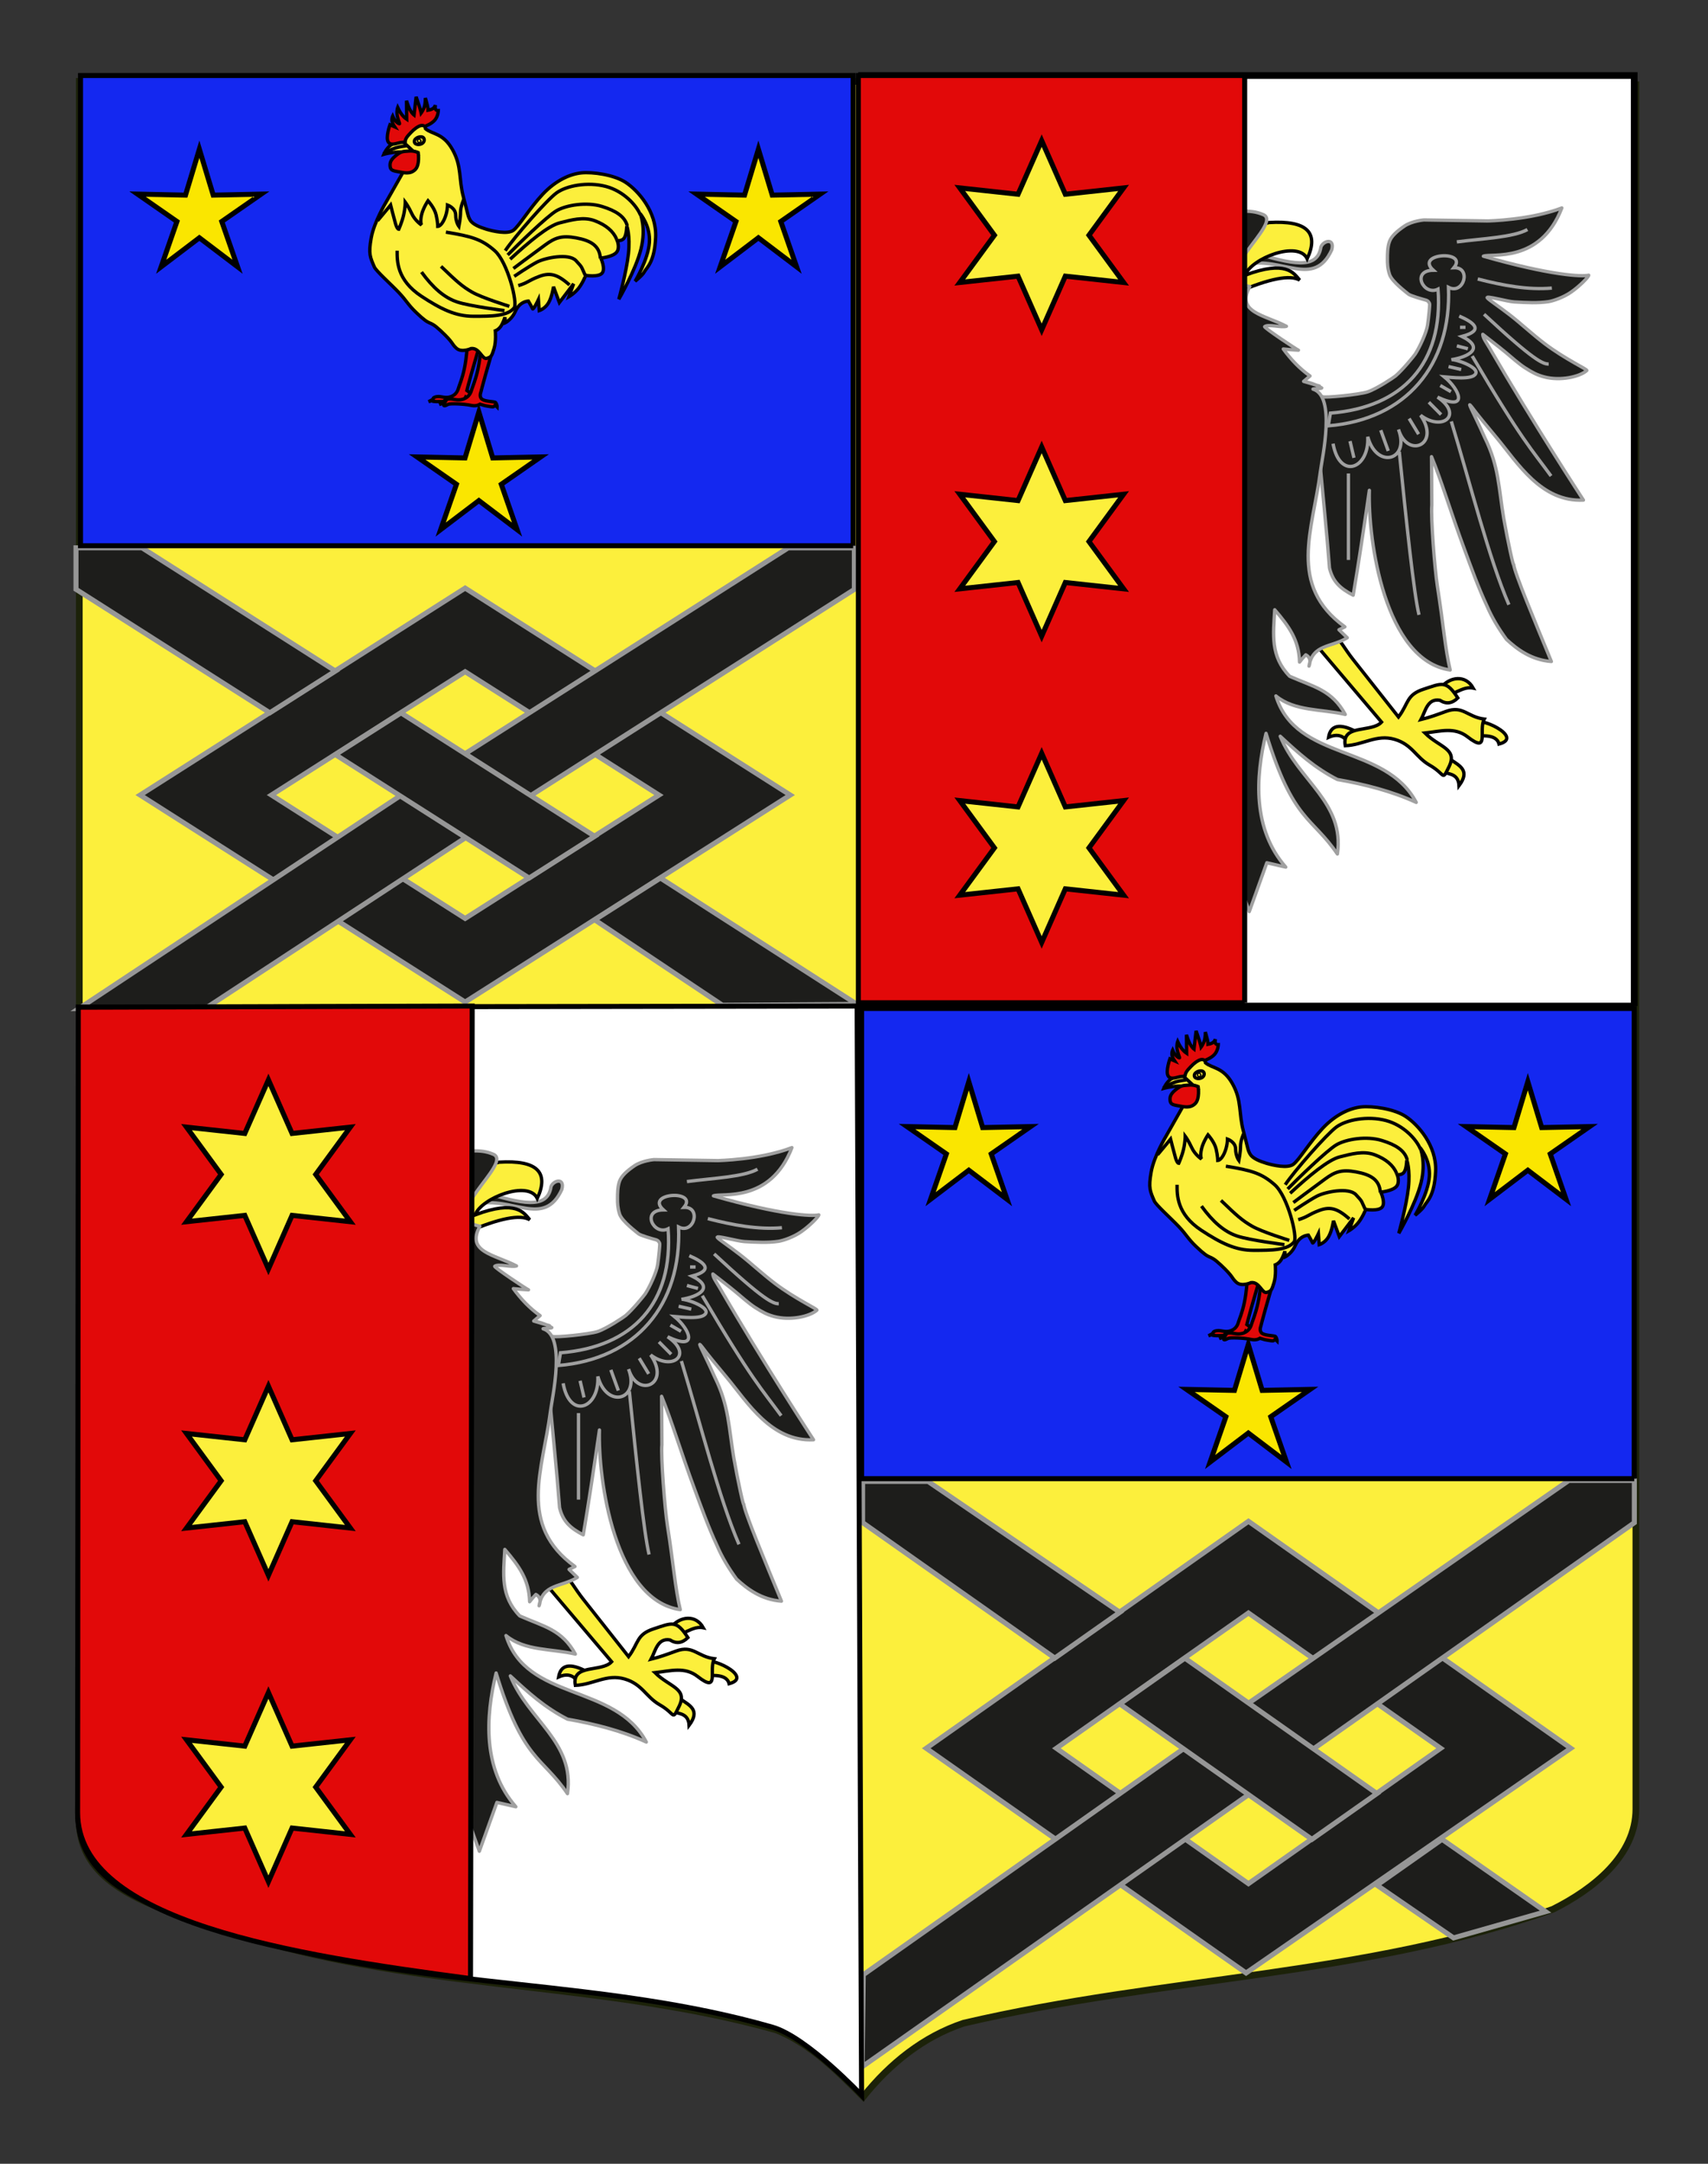
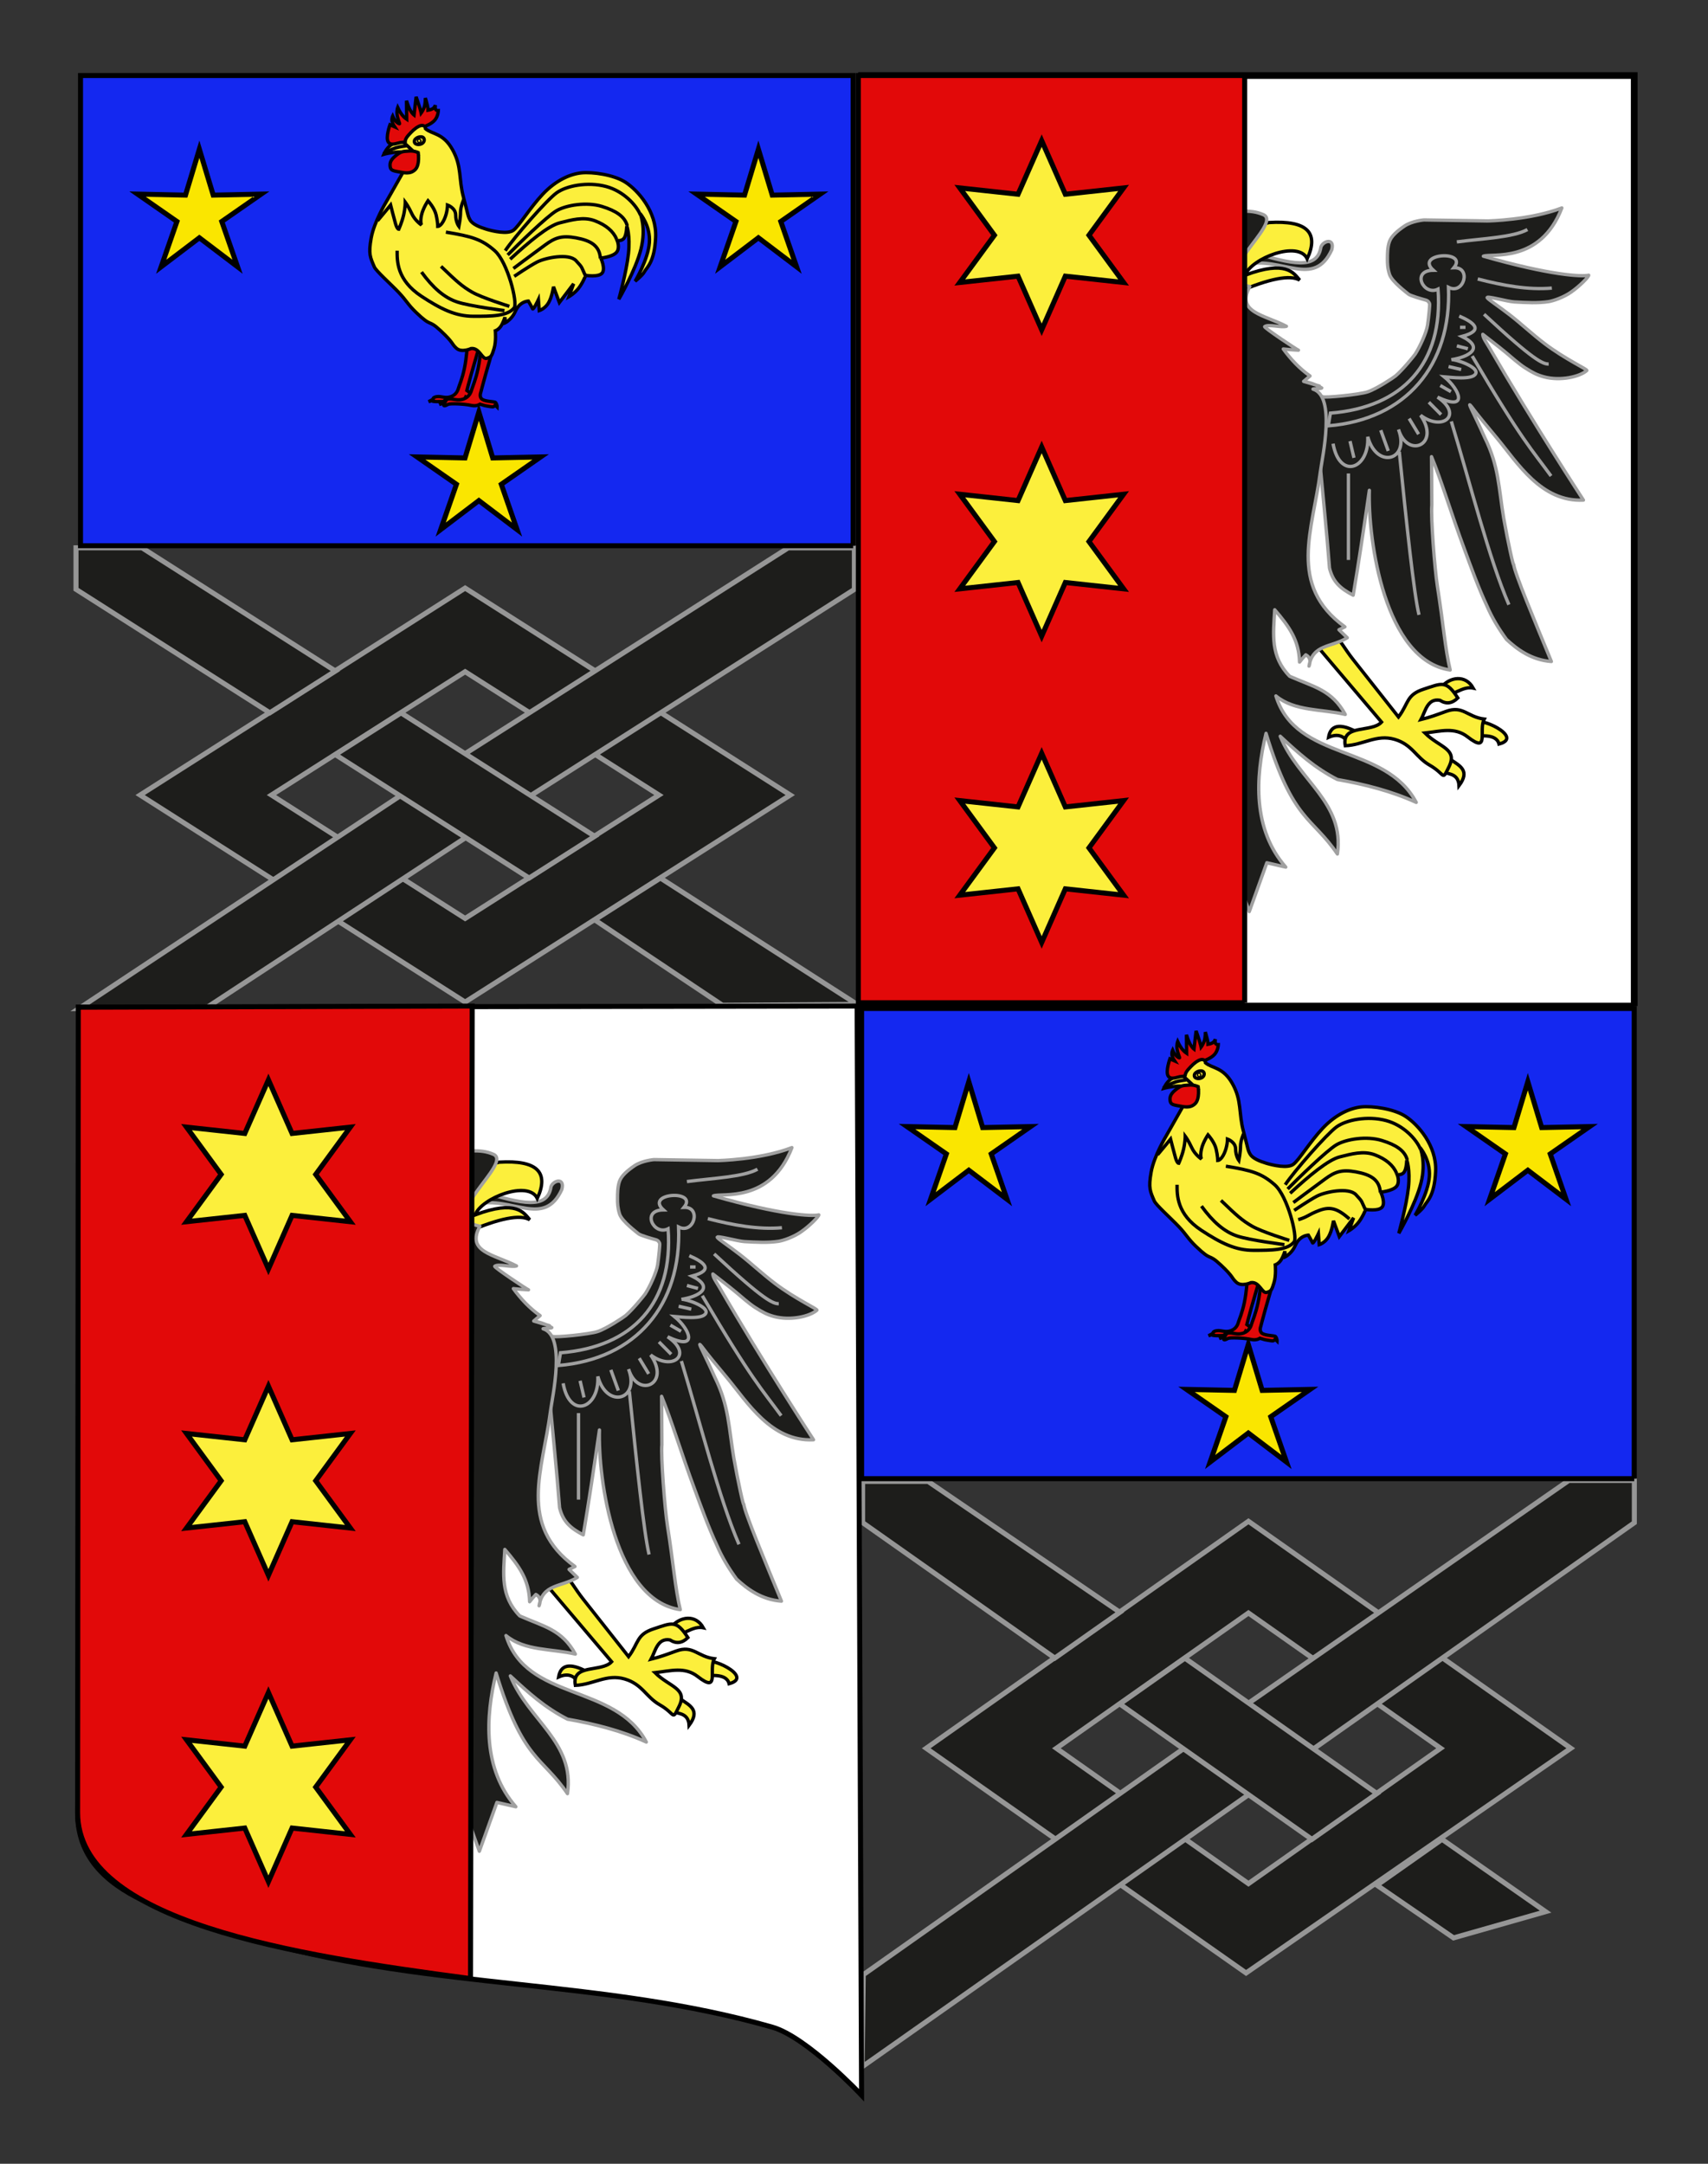
<svg xmlns="http://www.w3.org/2000/svg" version="1.1" id="Autre_blason_Dardel3_xA0_Image_1_" x="0px" y="0px" width="255.119px" height="323.149px" viewBox="0 0 255.119 323.149" enable-background="new 0 0 255.119 323.149" xml:space="preserve">
  <rect x="0" y="0" width="255.119" height="323.149" fill="#333333" stroke="none" />
-   <path fill="#FCEF3C" stroke="#1C2209" d="M244.348,12.154c-78,0-154.506,0-232.506,0c0,135.583,0,149.083,0,259.747  c0,12.043,17.098,14.25,28.1,18.25c25,7,51,6,76,13c5,2,9,6,12.999,10c4.001-5,9.001-9,15.001-11c30-7,60-7,88-17  c6-3,12.406-8,12.406-15C244.348,246.61,244.348,148.529,244.348,12.154" />
  <g>
    <path id="rect2472_1_" fill="#1D1D1B" stroke="#969696" stroke-width="0.75" d="M186.477,227.198l-48.13,33.9l47.775,33.559   l48.501-33.559L186.477,227.198z M186.477,240.894l28.703,20.205l-28.703,20.217l-28.687-20.217L186.477,240.894z" />
    <path id="path2495_1_" fill="#1D1D1B" stroke="#969696" stroke-width="0.75" d="M234.322,221.103l-53.076,36.906l-52.301,36.906   l-0.167,13.75l62.198-43.801l53.141-37.454v-6.308H234.322z" />
    <path id="path2481_1_" fill="#1D1D1B" stroke="#969696" stroke-width="0.75" d="M128.849,221.248v6.15l28.704,20.228l9.714-6.84   l-28.639-19.538H128.849z M176.981,247.638l-9.714,6.844l28.687,20.215l9.714-6.84L176.981,247.638z M215.398,274.696l-9.73,6.854   l11.445,7.865l13.75-3.916L215.398,274.696z" />
  </g>
  <g>
    <path id="rect2472" fill="#1D1D1B" stroke="#969696" stroke-width="0.75" d="M69.476,87.83l-48.545,30.906l48.545,30.916   l48.562-30.916L69.476,87.83z M69.476,100.315l28.951,18.42l-28.951,18.431l-28.934-18.431L69.476,100.315z" />
    <path id="path2495" fill="#1D1D1B" stroke="#969696" stroke-width="0.75" d="M117.733,81.817l-53.534,34.102l-52.421,34.708   l19.25-0.25l42.985-28.209l53.6-34.144v-6.206H117.733z" />
    <path id="path2481" fill="#1D1D1B" stroke="#969696" stroke-width="0.75" d="M11.352,81.817v6.195l28.951,18.441l9.797-6.237   L21.215,81.817H11.352z M59.898,106.465l-9.798,6.237l28.934,18.431l9.797-6.237L59.898,106.465z M98.646,131.133l-9.814,6.247   l19.071,12.747l20.125-0.125L98.646,131.133z" />
  </g>
  <polyline fill="#FFFFFF" stroke="#000000" points="244.098,150.251 128.694,150.251 128.694,11.279 244.098,11.279 244.098,150.251   " />
  <path fill="#FFFFFF" stroke="#000000" stroke-width="0.75" d="M11.694,150.422c0,135.581,0.485-0.17-0.102,120.27  c-0.064,13.223,16.934,15.391,27.936,19.391c25,7,50.833,5.5,75.833,12.666c5.177,1.484,13.33,10.166,13.33,10.166l-0.663-162.664  L11.694,150.422z" />
  <g id="Aigle">
    <path id="path2764_1_" fill="#1D1D1B" stroke="#A0A0A0" stroke-width="0.5" stroke-linejoin="round" d="M81.788,200.091l0.792-0.5   c0.374,0.173,5.37-0.307,6.683-0.729c1.312-0.423,3.92-2.156,4.184-2.381c1.058-0.896,2.771-3.004,2.938-3.262   c0.661-1.029,1.672-3.17,1.847-4.342c0.174-1.176,0.352-3.069,0.309-3.166c-0.041-0.096-0.155-0.443-0.555-0.553   c-0.448-0.125-2.37-0.66-2.64-0.917c-0.215-0.205-2.461-1.839-2.804-2.943c-0.294-0.946-0.306-1.61-0.306-2.302   c0-0.69,0.004-1.744,0.295-2.568c0.291-0.826,1.121-1.562,2.244-2.329c1.125-0.768,2.897-0.918,2.897-0.918l9.518,0.149   c0.011,0.002,6.318-0.11,11.097-1.941c-3.217,8.371-10.567,6.725-11.724,7.205c10.064,2.883,14.755,3.087,15.738,2.84   c-0.017,0.252-1.23,1.539-2.619,2.516c-1.122,0.791-2.68,1.328-3.419,1.438c-1.551,0.231-3.257,0.145-5.098,0.035   c-1.031-0.061-4.289-0.989-4.021-0.611c0.212,0.299,1.659,1.227,3.43,2.6c1.557,1.207,3.36,2.889,5.139,4.237   c3.181,2.412,6.481,3.862,6.296,4.027c-1.049,0.933-3.971,1.595-6.396,0.936c-1.04-0.282-1.688-0.622-2.826-1.347   c-0.879-0.561-2.102-1.65-2.826-2.254c-1.377-1.145-2.669-2.092-3.48-2.748c0.002,0.516,0.433,1.068,0.958,1.959   c6.577,11.323,14.073,22.801,14.073,22.801c-6.3,0.32-9.859-5.586-12.889-9.226c-3.855-4.634-2.975-3.663-3.808-4.708   c-0.834-1.045,0.199,0.659,1.956,4.605c2.13,4.283,2.075,7.564,2.84,12.074c0.592,3.365,1.469,7.355,1.49,6.889   c0.082,1.123,3.105,8.373,5.622,14.471c-2.974-0.221-5.105-1.812-6.704-3.301c-1.188-1.621-2.173-3.268-2.914-4.99   c-1.354-2.906-2.335-5.688-3.32-8.346c-2.067-5.566-3.511-10.48-4.965-13.956l0.045,7.228c-0.176,1.727,0.44,9.633,0.822,12.053   c0.927,5.883,1.151,9.376,1.922,12.58c-9.782-1.403-12.301-19.42-12.074-26.832c-0.806,5.545-1.61,10.929-2.416,15.662   c-1.955-1.007-3.059-2.042-3.538-4.069c-0.431-5.607-0.944-10.429-1.374-15.163l-4.039-7.217L81.788,200.091z" />
    <path id="path5440_1_" fill="#1D1D1B" stroke="#A0A0A0" stroke-width="0.5" stroke-linejoin="round" d="M61.411,200.091l-0.791-0.5   c-0.375,0.173-5.371-0.307-6.684-0.729c-1.312-0.423-3.919-2.156-4.184-2.381c-1.058-0.896-2.771-3.004-2.937-3.262   c-0.662-1.029-1.673-3.17-1.847-4.342c-0.175-1.176-0.353-3.069-0.31-3.166c0.041-0.096,0.155-0.443,0.555-0.553   c0.448-0.125,2.37-0.66,2.64-0.917c0.215-0.205,2.462-1.839,2.805-2.943c0.294-0.946,0.306-1.61,0.306-2.302   c0-0.69-0.005-1.744-0.296-2.568c-0.291-0.826-1.121-1.562-2.244-2.329c-1.125-0.768-2.897-0.918-2.897-0.918l-9.518,0.149   c-0.01,0.002-6.317-0.11-11.095-1.941c3.217,8.371,10.566,6.725,11.723,7.205c-10.065,2.883-14.756,3.088-15.739,2.84   c0.018,0.252,1.23,1.539,2.619,2.516c1.123,0.791,2.68,1.328,3.42,1.438c1.549,0.232,3.256,0.145,5.098,0.035   c1.03-0.061,4.288-0.989,4.02-0.61c-0.212,0.298-1.659,1.226-3.43,2.599c-1.557,1.207-3.36,2.889-5.139,4.237   c-3.182,2.412-6.48,3.862-6.295,4.027c1.049,0.933,3.971,1.595,6.395,0.936c1.042-0.282,1.69-0.622,2.827-1.347   c0.879-0.56,2.103-1.65,2.828-2.254c1.375-1.145,2.668-2.092,3.48-2.747c-0.003,0.515-0.434,1.067-0.959,1.958   c-6.577,11.323-14.071,22.801-14.071,22.801c6.297,0.32,9.857-5.586,12.886-9.225c3.855-4.634,2.976-3.664,3.809-4.709   s-0.199,0.66-1.957,4.605c-2.128,4.283-2.074,7.564-2.84,12.074c-0.59,3.365-1.468,7.355-1.489,6.889   c-0.083,1.123-3.106,8.373-5.622,14.471c2.972-0.221,5.105-1.812,6.703-3.301c1.188-1.621,2.173-3.268,2.915-4.99   c1.354-2.905,2.335-5.688,3.321-8.346c2.066-5.566,3.51-10.48,4.964-13.957l-0.045,7.229c0.175,1.727-0.44,9.633-0.822,12.053   c-0.928,5.884-1.152,9.377-1.922,12.58c9.782-1.404,12.301-19.42,12.075-26.832c0.805,5.545,1.609,10.929,2.415,15.662   c1.954-1.007,3.059-2.042,3.537-4.069c0.431-5.606,0.945-10.429,1.375-15.163l4.038-7.216L61.411,200.091z" />
    <g id="g12549_1_">
      <g id="g12543_1_">
        <path id="path6333_1_" fill="#FCEF3C" stroke="#000000" stroke-width="0.5" d="M105.557,250.253     c-0.007-0.045-0.074-1.793-0.073-1.777c-0.113-1.453,7.381,1.943,3.418,2.979C108.494,249.726,105.577,250.368,105.557,250.253     C105.55,250.208,105.564,250.296,105.557,250.253z" />
        <path id="path8112_1_" fill="#FCEF3C" stroke="#000000" stroke-width="0.5" d="M100.249,242.991     c1.324,2.285,2.712-0.326,4.799,0.107C103.903,241.05,101.544,241.417,100.249,242.991L100.249,242.991z" />
        <path id="path9884_1_" fill="#FCEF3C" stroke="#000000" stroke-width="0.5" d="M100.602,255.692     c-1.07-0.238-0.397-2.93,1.031-1.953c1.428,0.977,2.995,1.668,1.295,3.936C102.842,256.036,101.674,255.933,100.602,255.692     C99.531,255.454,101.674,255.933,100.602,255.692z" />
        <path id="path11656_1_" fill="#FCEF3C" stroke="#000000" stroke-width="0.5" d="M87.648,249.64     c-2.508-1.326-3.902-1.043-4.211,0.814c1.333-0.59,2.199-0.229,2.826,0.625" />
      </g>
      <path id="path5446_1_" fill="#FCEF3C" stroke="#000000" stroke-width="0.5" d="M80.818,235.743    c3.945-1.819,3.766-0.113,6.305,3.102c2.255,2.857,4.51,5.713,6.767,8.57c1.54-2.049,1.152-3.311,3.758-4.156    c2.73-0.889,3.36-1.389,5.1,1.311c-0.848,0.838-1.738,0.953-2.675,0.346c-1.879-0.328-2.166,1.672-2.827,2.879    c1.281-0.309,2.52-0.77,3.748-1.219c2.542-0.932,3.158,0.834,5.705,1.15c-0.899,1.652,0.86,5.262-2.489,2.654    c-1.937-1.506-4.024-0.834-6.375-0.576c2.191,2.178,4.938,2.326,3.587,5.059c-1.09,2.207-0.449,1.133-2.887-0.262    c-2.061-1.18-2.582-3.072-5.227-3.85c-2.706-0.795-4.71,0.857-7.368,0.951c-0.602-3.281,3.948-1.898,5.418-3.527L80.818,235.743    L80.818,235.743z" />
    </g>
    <g id="g12557_1_" transform="matrix(-1,0,0,1,714.467,0)">
      <g id="g12559_1_">
        <path id="path12561_1_" fill="#FCEF3C" stroke="#231F20" stroke-width="0.5" d="M676.775,250.253     c-0.007-0.045-0.074-1.793-0.072-1.777c-0.124-1.445,7.389,1.941,3.416,2.979C679.713,249.733,676.793,250.358,676.775,250.253     C676.768,250.208,676.782,250.296,676.775,250.253z" />
        <path id="path12563_1_" fill="#FCEF3C" stroke="#231F20" stroke-width="0.5" d="M671.466,242.991     c1.325,2.285,2.712-0.326,4.8,0.107C675.12,241.05,672.761,241.417,671.466,242.991L671.466,242.991z" />
        <path id="path12565_1_" fill="#FCEF3C" stroke="#231F20" stroke-width="0.5" d="M671.82,255.692     c-1.071-0.238-0.396-2.93,1.031-1.953s2.994,1.668,1.295,3.936C674.059,256.036,672.892,255.933,671.82,255.692     C670.748,255.454,672.892,255.933,671.82,255.692z" />
        <path id="path12567_1_" fill="#FCEF3C" stroke="#231F20" stroke-width="0.5" d="M658.865,249.64     c-2.507-1.326-3.901-1.043-4.21,0.814c1.333-0.59,2.199-0.229,2.826,0.625" />
      </g>
      <path id="path12569_1_" fill="#FCEF3C" stroke="#231F20" stroke-width="0.5" d="M652.035,235.743    c3.946-1.819,3.767-0.113,6.305,3.102c2.256,2.857,4.511,5.713,6.768,8.57c1.54-2.049,1.151-3.311,3.758-4.156    c2.73-0.889,3.359-1.389,5.099,1.311c-0.847,0.838-1.738,0.953-2.675,0.346c-1.878-0.328-2.166,1.672-2.826,2.879    c1.28-0.309,2.52-0.77,3.746-1.219c2.544-0.932,3.16,0.834,5.707,1.15c-0.897,1.654,0.859,5.26-2.489,2.654    c-1.937-1.506-4.024-0.834-6.375-0.576c2.19,2.178,4.937,2.326,3.587,5.059c-1.09,2.207-0.449,1.133-2.887-0.262    c-2.061-1.18-2.582-3.072-5.228-3.85c-2.706-0.795-4.71,0.857-7.367,0.951c-0.606-3.279,3.949-1.9,5.417-3.527L652.035,235.743    L652.035,235.743z" />
    </g>
    <path id="path32275_1_" fill="#1D1D1B" stroke="#A0A0A0" stroke-width="0.5" stroke-linejoin="round" d="M71.096,179.825   c-0.783,0.236-1.182-2.354,0.874-1.842c5.913,1.8,9.798,2.709,10.326-0.73c0.281-0.939,2.111-1.479,1.624,0.385   C81.254,183.442,76.539,178.601,71.096,179.825z" />
    <path id="path31388_1_" fill="#FCEF3C" stroke="#000000" stroke-width="0.5" d="M66.474,175.757l3.205,8.291   c4.971-2.146,8.036-2.703,9.452-1.881c-0.884-1.05-2.021-3.04-8.16-0.729c0.931-2.542,7.975-5.249,9.284-2.456   c1.819-3.955-0.085-5.758-5.704-5.412L66.474,175.757z" />
    <path id="path13458_1_" fill="#1D1D1B" stroke="#A0A0A0" stroke-width="0.5" stroke-linejoin="round" d="M79.715,197.291   c0.983,0.167,1.889,0.495,2.711,0.987c-0.021,0.092-1.37,0.103-1.313,0.17c3.474,1.025,1.375,10.225,1.107,12.312   c-1.12,8.729-4.954,16.967,3.662,23.191l-0.884,0.434l1.236,1.194c-2.367,1.479-5.168,0.925-5.712,4.235   c0.299-0.801,0.138-1.363-0.482-1.688c-0.334,0.347-0.644,0.709-0.931,1.09c-0.085-3.293-1.588-5.361-3.709-7.818   c-0.208,3.662-0.695,6.938,2.237,9.936c3.632,1.605,6.293,2.031,8.302,5.699c-3.457-0.822-7.562-0.441-10.362-2.768   c3.026,9.842,16.312,7.115,20.961,15.904c-3.711-1.699-7.721-2.701-11.775-3.42c-3.398-1.738-5.843-3.953-8.537-6.459   c2.662,6.613,9.665,9.867,8.537,17.588c-3.789-5.602-6.613-4.791-10.658-18.023c-1.627,6.656-1.98,14.355,2.945,19.977l-2.827-0.65   l-2.623,7.297l-2.624-7.297l-2.826,0.65c4.925-5.621,4.571-13.32,2.945-19.977c-4.045,13.232-6.87,12.422-10.658,18.023   c-1.128-7.721,5.874-10.975,8.537-17.588c-2.694,2.506-5.14,4.721-8.537,6.459c-4.055,0.719-8.064,1.721-11.777,3.42   c4.651-8.789,17.937-6.062,20.963-15.904c-2.803,2.326-6.905,1.945-10.362,2.768c1.59-2.902,3.7-4.172,6.9-5.184   c4.667-1.479,3.839-6.905,3.639-10.451c-2.121,2.457-3.626,4.525-3.71,7.818c-0.286-0.381-0.596-0.743-0.929-1.09   c-0.62,0.324-0.782,0.887-0.483,1.688c-0.544-3.311-3.345-2.756-5.712-4.235l1.236-1.194l-0.884-0.435   c9.102-6.574,4.428-16.094,3.415-25.245c-0.388-3.508-1.633-9.046,2.362-10.74c-0.767,0.254-1.549,0.369-2.343,0.342   c0.468-0.476,3.79-2.004,3.153-2.713c-0.194-0.215-1.749,0.547-2.028,0.58c1.737-2.791,1.689-5.088,0.726-8.02l-0.791,1.996   l-0.941-3.849l-1.766,1.468c0.357-1.707,0.674-3.477,1.562-4.342c-1.481,0.311-2.535,0.291-2.716,0.209   c-0.386-0.174,1.561-0.93,1.634-2.166c-1.264,0.131-1.873-0.062-2.835-1.051c-0.295-0.301,1.373,0.323,1.302,0.127   c0.878-0.478,1.438-1.139,1.681-1.982c-0.235-0.369-1.432,0.175-1.534-0.291c4.683-2.36,1.001-1.26,1.433-2.533   c0.986-0.175,1.81-0.58,2.469-1.217c-0.568-0.488-1.108-1-1.623-1.537c4.198,1.104,9.135-2.37,13.213-0.598   c3.024,1.316-8.642,9.468-2.011,10.737c-2.107,3.879,2.107,4.187,5.468,5.938c-0.742,0.238-2.747-0.367-3.253,0.051   c-0.16,0.133,4.932,3.525,5.046,3.516c-0.757-0.034-1.512-0.094-2.264-0.178c1.117,1.529,2.395,2.908,3.996,4.031L79.715,197.291   C85.042,198.86,79.715,197.291,79.715,197.291z" />
    <path fill="#1D1D1B" stroke="#A0A0A0" stroke-width="0.5" stroke-miterlimit="10" d="M68.997,173.227   c-0.799,0.978-0.71,1.628-1.686,1.81c-0.976,0.183-1.598,1.215-1.719,2.041" />
-     <path fill="#FFFFFF" stroke="#A0A0A0" stroke-width="0.5" stroke-miterlimit="10" d="M69.609,174.401   c0.108,0.801,1.252,1.543-0.145,2.467c-1.157,0.768-2.604,0.5-2.495,0C67.079,176.368,69.609,174.401,69.609,174.401z" />
    <path fill="#1D1D1B" stroke="#A0A0A0" stroke-width="0.5" stroke-miterlimit="10" d="M68.935,175.595   c-0.138-0.172-0.465-0.162-0.73,0.02c-0.267,0.182-0.37,0.469-0.232,0.639c0.138,0.172,0.465,0.162,0.73-0.02   C68.969,176.052,69.072,175.765,68.935,175.595z" />
    <path id="path23256_1_" fill="#1D1D1B" stroke="#A0A0A0" stroke-width="0.5" d="M116.795,183.357   c-3.507,0.31-7.252-0.372-11.069-1.356" />
    <path id="path23258_1_" fill="#1D1D1B" stroke="#A0A0A0" stroke-width="0.5" d="M106.666,187.266   c7.491,6.966,8.798,7.438,9.657,7.437" />
    <path id="path23260_1_" fill="#1D1D1B" stroke="#A0A0A0" stroke-width="0.5" d="M116.677,211.423   c-2.829-3.884-4.356-5.291-11.776-17.914" />
    <path id="path23262_1_" fill="#1D1D1B" stroke="#A0A0A0" stroke-width="0.5" d="M110.377,230.64c-2.995-6.93-5.742-18-8.598-27.371   " />
    <path id="path23264_1_" fill="#1D1D1B" stroke="#A0A0A0" stroke-width="0.5" d="M96.951,232.16   c-0.771-3.185-1.869-13.749-2.944-24.363" />
    <path id="path23266_1_" fill="#1D1D1B" stroke="#A0A0A0" stroke-width="0.5" d="M86.411,223.962v-12.92" />
    <path id="path25925_1_" fill="#1D1D1B" stroke="#A0A0A0" stroke-width="0.5" d="M102.956,187.536   c2.144,0.934,3.838,2.129,0.413,3.041c3.508,1.748,0.927,3.082-1.59,3.475c0.579-0.107,4.136,1.07,3.639,2.089   c-0.482,0.987-3.794,0.528-4.698,0.462c2.372,1.932,3.656,5.24-1,3.04c3.903,2.646,0.745,5.188-2.533,2.714   c3.064,4.406-1.958,6.535-3.297,2.117c1.746,4.633-3.267,6.002-4.593,1.086c0.244,4.79-4.193,6.515-5.183,1.031" />
    <path id="path25927_1_" fill="#1D1D1B" stroke="#A0A0A0" stroke-width="0.5" d="M103.075,189.22h0.824" />
    <path id="path25929_1_" fill="#1D1D1B" stroke="#A0A0A0" stroke-width="0.5" d="M102.604,191.989l1.649,0.434" />
    <path id="path25931_1_" fill="#1D1D1B" stroke="#A0A0A0" stroke-width="0.5" d="M101.367,195.083l1.885,0.434" />
    <path id="path25933_1_" fill="#1D1D1B" stroke="#A0A0A0" stroke-width="0.5" d="M100.131,197.905l1.591,0.923" />
    <path id="path25935_1_" fill="#1D1D1B" stroke="#A0A0A0" stroke-width="0.5" d="M98.423,200.403l1.826,1.846" />
    <path id="path25937_1_" fill="#1D1D1B" stroke="#A0A0A0" stroke-width="0.5" d="M95.479,202.845l1.414,2.335" />
    <path id="path25939_1_" fill="#1D1D1B" stroke="#A0A0A0" stroke-width="0.5" d="M91.24,204.583l1.118,3.094" />
    <path id="path25941_1_" fill="#1D1D1B" stroke="#A0A0A0" stroke-width="0.5" d="M86.647,206.212l0.589,2.496" />
    <path id="path23254_1_" fill="#1D1D1B" stroke="#A0A0A0" stroke-width="0.5" d="M102.604,176.462   c3.811-0.501,8.457-0.68,10.541-1.846" />
    <path id="path26848_1_" fill="#1D1D1B" stroke="#A0A0A0" stroke-width="0.5" d="M26.293,183.357   c3.506,0.31,7.251-0.372,11.069-1.356" />
    <path id="path26850_1_" fill="#1D1D1B" stroke="#A0A0A0" stroke-width="0.5" d="M36.421,187.266   c-7.49,6.966-8.797,7.438-9.657,7.437" />
    <path id="path26852_1_" fill="#1D1D1B" stroke="#A0A0A0" stroke-width="0.5" d="M26.411,211.423   c2.83-3.884,4.357-5.291,11.776-17.914" />
    <path id="path26854_1_" fill="#1D1D1B" stroke="#A0A0A0" stroke-width="0.5" d="M32.712,230.64c2.993-6.93,5.742-18,8.597-27.371" />
    <path id="path26856_1_" fill="#1D1D1B" stroke="#A0A0A0" stroke-width="0.5" d="M46.137,232.16   c0.771-3.185,1.868-13.749,2.943-24.363" />
    <path id="path26858_1_" fill="#1D1D1B" stroke="#A0A0A0" stroke-width="0.5" d="M56.676,223.962v-12.92" />
    <path id="path26862_1_" fill="#1D1D1B" stroke="#A0A0A0" stroke-width="0.5" d="M40.131,187.536   c-2.144,0.935-3.837,2.129-0.412,3.041c-3.508,1.748-0.926,3.082,1.59,3.475c-0.579-0.107-4.137,1.07-3.639,2.089   c0.482,0.987,3.793,0.528,4.697,0.462c-2.372,1.932-3.656,5.24,1.001,3.04c-3.903,2.646-0.746,5.188,2.532,2.714   c-3.065,4.407,1.959,6.535,3.297,2.117c-1.746,4.633,3.267,6.002,4.593,1.086c-0.244,4.79,4.191,6.515,5.183,1.031" />
    <path id="path26864_1_" fill="#1D1D1B" stroke="#A0A0A0" stroke-width="0.5" d="M40.013,189.22h-0.824" />
    <path id="path26866_1_" fill="#1D1D1B" stroke="#A0A0A0" stroke-width="0.5" d="M40.483,191.989l-1.648,0.434" />
    <path id="path26868_1_" fill="#1D1D1B" stroke="#A0A0A0" stroke-width="0.5" d="M41.721,195.083l-1.885,0.434" />
    <path id="path26870_1_" fill="#1D1D1B" stroke="#A0A0A0" stroke-width="0.5" d="M42.956,197.905l-1.59,0.923" />
    <path id="path26872_1_" fill="#1D1D1B" stroke="#A0A0A0" stroke-width="0.5" d="M44.664,200.403l-1.825,1.846" />
    <path id="path26874_1_" fill="#1D1D1B" stroke="#A0A0A0" stroke-width="0.5" d="M47.608,202.845l-1.414,2.335" />
    <path id="path26876_1_" fill="#1D1D1B" stroke="#A0A0A0" stroke-width="0.5" d="M51.848,204.583l-1.118,3.094" />
    <path id="path26878_1_" fill="#1D1D1B" stroke="#A0A0A0" stroke-width="0.5" d="M56.44,206.212l-0.589,2.496" />
    <path id="path28728_1_" fill="#1D1D1B" stroke="#A0A0A0" stroke-width="0.5" d="M40.602,176.462   c-3.81-0.501-8.457-0.68-10.54-1.846" />
    <path id="path26860_1_" fill="#1D1D1B" stroke="#A0A0A0" stroke-width="0.5" d="M59.793,202.032c0,0,0.196,0.914,0.331,1.899   c-11.856-0.94-18.819-9.048-18.341-20.683c-2.358,1.162-3.536-3.043-0.825-2.932c-2.231-2.662,6.042-2.193,3.139,0.38   c3.453,0.022,1.47,3.896-0.716,2.823C42.415,196.193,49.032,201.202,59.793,202.032L59.793,202.032L59.793,202.032z" />
    <path id="path25038_1_" fill="#1D1D1B" stroke="#A0A0A0" stroke-width="0.5" d="M83.719,202.032l-0.323,1.899   c11.61-0.94,18.428-9.048,17.961-20.683c2.31,1.162,3.462-3.043,0.808-2.932c2.185-2.662-5.917-2.193-3.074,0.38   c-3.381,0.022-1.439,3.896,0.701,2.823C100.615,194.56,94.519,201.185,83.719,202.032   C83.719,202.032,83.963,202.012,83.719,202.032L83.719,202.032z" />
  </g>
  <g id="Aigle_1_">
    <path id="path2764_2_" fill="#1D1D1B" stroke="#A0A0A0" stroke-width="0.5" stroke-linejoin="round" d="M196.788,59.757l0.793-0.5   c0.373,0.173,5.369-0.307,6.682-0.729c1.312-0.423,3.92-2.156,4.184-2.381c1.059-0.896,2.771-3.004,2.938-3.262   c0.662-1.029,1.672-3.17,1.848-4.342c0.174-1.176,0.352-3.069,0.309-3.166c-0.041-0.096-0.156-0.443-0.555-0.553   c-0.449-0.125-2.371-0.66-2.641-0.917c-0.215-0.205-2.461-1.839-2.803-2.943c-0.295-0.946-0.307-1.61-0.307-2.302   c0-0.69,0.004-1.744,0.295-2.568c0.291-0.826,1.121-1.562,2.244-2.329c1.125-0.768,2.898-0.918,2.898-0.918l9.518,0.149   c0.01,0.002,6.318-0.11,11.096-1.941c-3.217,8.371-10.566,6.725-11.723,7.205c10.064,2.883,14.754,3.087,15.738,2.84   c-0.018,0.252-1.23,1.539-2.619,2.516c-1.123,0.791-2.68,1.328-3.42,1.438c-1.551,0.231-3.256,0.145-5.098,0.035   c-1.031-0.061-4.289-0.989-4.02-0.611c0.211,0.299,1.658,1.227,3.43,2.6c1.557,1.207,3.359,2.889,5.139,4.237   c3.18,2.412,6.48,3.862,6.295,4.027c-1.049,0.933-3.971,1.595-6.396,0.936c-1.039-0.282-1.688-0.622-2.826-1.347   c-0.879-0.561-2.102-1.65-2.826-2.254c-1.377-1.145-2.668-2.092-3.48-2.748c0.002,0.516,0.434,1.068,0.959,1.959   c6.576,11.323,14.072,22.801,14.072,22.801c-6.299,0.32-9.859-5.586-12.889-9.226c-3.855-4.634-2.975-3.663-3.807-4.708   c-0.834-1.045,0.199,0.659,1.955,4.605c2.131,4.283,2.076,7.564,2.84,12.074c0.592,3.365,1.469,7.355,1.49,6.889   c0.082,1.123,3.105,8.373,5.623,14.471c-2.975-0.221-5.105-1.812-6.705-3.301c-1.188-1.621-2.172-3.268-2.914-4.99   c-1.354-2.906-2.334-5.688-3.32-8.346c-2.066-5.566-3.51-10.48-4.965-13.956l0.045,7.228c-0.176,1.727,0.441,9.633,0.822,12.053   c0.928,5.883,1.152,9.376,1.922,12.58c-9.781-1.403-12.301-19.42-12.074-26.832c-0.805,5.545-1.609,10.929-2.416,15.662   c-1.955-1.007-3.059-2.042-3.537-4.069c-0.432-5.607-0.945-10.429-1.375-15.163l-4.039-7.217L196.788,59.757z" />
    <path id="path5440_2_" fill="#1D1D1B" stroke="#A0A0A0" stroke-width="0.5" stroke-linejoin="round" d="M176.411,59.757l-0.791-0.5   c-0.375,0.173-5.371-0.307-6.684-0.729c-1.311-0.423-3.918-2.156-4.184-2.381c-1.057-0.896-2.771-3.004-2.936-3.262   c-0.662-1.029-1.674-3.17-1.848-4.342c-0.174-1.176-0.352-3.069-0.309-3.166c0.041-0.096,0.154-0.443,0.555-0.553   c0.447-0.125,2.369-0.66,2.639-0.917c0.215-0.205,2.463-1.839,2.805-2.943c0.295-0.946,0.307-1.61,0.307-2.302   c0-0.69-0.006-1.744-0.297-2.568c-0.291-0.826-1.121-1.562-2.244-2.329c-1.125-0.768-2.896-0.918-2.896-0.918l-9.518,0.149   c-0.01,0.002-6.318-0.11-11.096-1.941c3.217,8.371,10.566,6.725,11.723,7.205c-10.064,2.883-14.756,3.088-15.738,2.84   c0.018,0.252,1.23,1.539,2.619,2.516c1.123,0.791,2.68,1.328,3.42,1.438c1.549,0.232,3.256,0.145,5.098,0.035   c1.031-0.061,4.289-0.989,4.02-0.61c-0.211,0.298-1.658,1.226-3.43,2.599c-1.557,1.207-3.359,2.889-5.139,4.237   c-3.182,2.412-6.48,3.862-6.295,4.027c1.049,0.933,3.971,1.595,6.395,0.936c1.041-0.282,1.689-0.622,2.826-1.347   c0.879-0.56,2.104-1.65,2.828-2.254c1.375-1.145,2.668-2.092,3.48-2.747c-0.002,0.515-0.434,1.067-0.959,1.958   c-6.576,11.323-14.07,22.801-14.07,22.801c6.297,0.32,9.857-5.586,12.887-9.225c3.855-4.634,2.975-3.664,3.809-4.709   c0.832-1.045-0.199,0.66-1.957,4.605c-2.129,4.283-2.074,7.564-2.84,12.074c-0.59,3.365-1.469,7.355-1.49,6.889   c-0.082,1.123-3.105,8.373-5.621,14.471c2.973-0.221,5.105-1.812,6.703-3.301c1.188-1.621,2.172-3.268,2.914-4.99   c1.354-2.905,2.336-5.688,3.322-8.346c2.066-5.566,3.51-10.48,4.963-13.957l-0.045,7.229c0.176,1.727-0.439,9.633-0.822,12.053   c-0.928,5.884-1.152,9.377-1.922,12.58c9.783-1.404,12.301-19.42,12.076-26.832c0.805,5.545,1.609,10.929,2.414,15.662   c1.955-1.007,3.059-2.042,3.537-4.069c0.432-5.606,0.945-10.429,1.375-15.163l4.039-7.216L176.411,59.757z" />
    <g id="g12549_2_">
      <g id="g12543_2_">
        <path id="path6333_2_" fill="#FCEF3C" stroke="#000000" stroke-width="0.5" d="M220.557,109.919     c-0.008-0.045-0.074-1.793-0.074-1.777c-0.113-1.453,7.381,1.943,3.418,2.979C223.495,109.392,220.577,110.035,220.557,109.919     C220.549,109.875,220.565,109.962,220.557,109.919z" />
        <path id="path8112_2_" fill="#FCEF3C" stroke="#000000" stroke-width="0.5" d="M215.249,102.658     c1.324,2.285,2.713-0.326,4.799,0.107C218.903,100.716,216.543,101.083,215.249,102.658L215.249,102.658z" />
        <path id="path9884_2_" fill="#FCEF3C" stroke="#000000" stroke-width="0.5" d="M215.602,115.359     c-1.07-0.238-0.398-2.93,1.031-1.953c1.428,0.977,2.994,1.668,1.295,3.936C217.842,115.703,216.674,115.599,215.602,115.359     C214.532,115.121,216.674,115.599,215.602,115.359z" />
        <path id="path11656_2_" fill="#FCEF3C" stroke="#000000" stroke-width="0.5" d="M202.649,109.306     c-2.508-1.326-3.902-1.043-4.211,0.814c1.332-0.59,2.199-0.229,2.826,0.625" />
      </g>
      <path id="path5446_2_" fill="#FCEF3C" stroke="#000000" stroke-width="0.5" d="M195.819,95.41    c3.945-1.819,3.766-0.113,6.305,3.102c2.254,2.857,4.51,5.713,6.766,8.57c1.541-2.049,1.152-3.311,3.758-4.156    c2.73-0.889,3.361-1.389,5.1,1.311c-0.848,0.838-1.738,0.953-2.674,0.346c-1.879-0.328-2.166,1.672-2.828,2.879    c1.281-0.309,2.52-0.77,3.748-1.219c2.543-0.932,3.158,0.834,5.705,1.15c-0.898,1.652,0.861,5.262-2.488,2.654    c-1.938-1.506-4.025-0.834-6.375-0.576c2.191,2.178,4.938,2.326,3.586,5.059c-1.09,2.207-0.449,1.133-2.887-0.262    c-2.061-1.18-2.582-3.072-5.227-3.85c-2.705-0.795-4.709,0.857-7.367,0.951c-0.602-3.281,3.947-1.898,5.418-3.527L195.819,95.41    L195.819,95.41z" />
    </g>
    <g id="g12557_2_" transform="matrix(-1,0,0,1,714.467,0)">
      <g id="g12559_2_">
        <path id="path12561_2_" fill="#FCEF3C" stroke="#231F20" stroke-width="0.5" d="M561.775,109.919     c-0.008-0.045-0.074-1.793-0.072-1.777c-0.125-1.445,7.389,1.941,3.416,2.979C564.713,109.4,561.793,110.025,561.775,109.919     C561.767,109.875,561.783,109.962,561.775,109.919z" />
        <path id="path12563_2_" fill="#FCEF3C" stroke="#231F20" stroke-width="0.5" d="M556.466,102.658     c1.324,2.285,2.711-0.326,4.799,0.107C560.121,100.716,557.761,101.083,556.466,102.658L556.466,102.658z" />
        <path id="path12565_2_" fill="#FCEF3C" stroke="#231F20" stroke-width="0.5" d="M556.82,115.359     c-1.072-0.238-0.396-2.93,1.031-1.953s2.994,1.668,1.295,3.936C559.058,115.703,557.892,115.599,556.82,115.359     C555.748,115.121,557.892,115.599,556.82,115.359z" />
        <path id="path12567_2_" fill="#FCEF3C" stroke="#231F20" stroke-width="0.5" d="M543.865,109.306     c-2.506-1.326-3.9-1.043-4.209,0.814c1.332-0.59,2.199-0.229,2.826,0.625" />
      </g>
      <path id="path12569_2_" fill="#FCEF3C" stroke="#231F20" stroke-width="0.5" d="M537.035,95.41    c3.947-1.819,3.768-0.113,6.305,3.102c2.256,2.857,4.512,5.713,6.768,8.57c1.541-2.049,1.152-3.311,3.758-4.156    c2.73-0.889,3.359-1.389,5.1,1.311c-0.848,0.838-1.738,0.953-2.676,0.346c-1.877-0.328-2.166,1.672-2.826,2.879    c1.281-0.309,2.52-0.77,3.746-1.219c2.545-0.932,3.16,0.834,5.707,1.15c-0.896,1.654,0.859,5.26-2.488,2.654    c-1.938-1.506-4.025-0.834-6.375-0.576c2.189,2.178,4.936,2.326,3.586,5.059c-1.09,2.207-0.449,1.133-2.887-0.262    c-2.061-1.18-2.582-3.072-5.227-3.85c-2.707-0.795-4.711,0.857-7.367,0.951c-0.607-3.279,3.949-1.9,5.416-3.527L537.035,95.41    L537.035,95.41z" />
    </g>
    <path id="path32275_2_" fill="#1D1D1B" stroke="#A0A0A0" stroke-width="0.5" stroke-linejoin="round" d="M186.096,39.492   c-0.783,0.236-1.182-2.354,0.873-1.842c5.914,1.8,9.799,2.709,10.326-0.73c0.281-0.939,2.111-1.479,1.625,0.385   C196.254,43.109,191.54,38.267,186.096,39.492z" />
    <path id="path31388_2_" fill="#FCEF3C" stroke="#000000" stroke-width="0.5" d="M181.473,35.423l3.205,8.291   c4.971-2.146,8.037-2.703,9.453-1.881c-0.885-1.05-2.021-3.04-8.16-0.729c0.93-2.542,7.975-5.249,9.283-2.456   c1.82-3.955-0.084-5.758-5.703-5.412L181.473,35.423z" />
    <path id="path13458_2_" fill="#1D1D1B" stroke="#A0A0A0" stroke-width="0.5" stroke-linejoin="round" d="M194.715,56.958   c0.982,0.167,1.889,0.495,2.711,0.987c-0.021,0.092-1.371,0.103-1.314,0.17c3.475,1.025,1.375,10.225,1.107,12.312   c-1.119,8.729-4.953,16.967,3.662,23.191l-0.883,0.434l1.236,1.194c-2.367,1.479-5.168,0.925-5.713,4.235   c0.299-0.801,0.139-1.363-0.482-1.688c-0.334,0.347-0.643,0.709-0.93,1.09c-0.086-3.293-1.588-5.361-3.709-7.818   c-0.209,3.662-0.695,6.938,2.236,9.936c3.633,1.605,6.293,2.031,8.303,5.699c-3.457-0.822-7.562-0.441-10.363-2.768   c3.027,9.842,16.312,7.115,20.961,15.904c-3.711-1.699-7.721-2.701-11.775-3.42c-3.398-1.738-5.842-3.953-8.537-6.459   c2.662,6.613,9.666,9.867,8.537,17.588c-3.789-5.602-6.613-4.791-10.658-18.023c-1.627,6.656-1.98,14.355,2.945,19.977l-2.826-0.65   l-2.623,7.297l-2.625-7.297l-2.826,0.65c4.926-5.621,4.572-13.32,2.945-19.977c-4.045,13.232-6.869,12.422-10.658,18.023   c-1.127-7.721,5.875-10.975,8.537-17.588c-2.693,2.506-5.139,4.721-8.537,6.459c-4.055,0.719-8.064,1.721-11.777,3.42   c4.652-8.789,17.938-6.062,20.963-15.904c-2.803,2.326-6.904,1.945-10.361,2.768c1.59-2.902,3.699-4.172,6.9-5.184   c4.666-1.479,3.838-6.905,3.639-10.451c-2.121,2.457-3.627,4.525-3.711,7.818c-0.285-0.381-0.596-0.743-0.928-1.09   c-0.621,0.324-0.783,0.887-0.484,1.688c-0.543-3.311-3.344-2.756-5.711-4.235l1.236-1.194l-0.885-0.435   c9.102-6.574,4.428-16.094,3.416-25.245c-0.389-3.508-1.633-9.046,2.361-10.74c-0.766,0.254-1.549,0.369-2.342,0.342   c0.467-0.476,3.789-2.004,3.152-2.713c-0.193-0.215-1.748,0.547-2.027,0.58c1.736-2.791,1.689-5.088,0.725-8.02l-0.791,1.996   l-0.941-3.849l-1.766,1.468c0.357-1.707,0.674-3.477,1.562-4.342c-1.48,0.311-2.535,0.291-2.715,0.209   c-0.387-0.174,1.561-0.93,1.633-2.166c-1.264,0.131-1.873-0.062-2.834-1.051c-0.295-0.301,1.373,0.323,1.301,0.127   c0.879-0.478,1.438-1.139,1.682-1.982c-0.236-0.369-1.432,0.175-1.535-0.291c4.684-2.36,1.002-1.26,1.434-2.533   c0.986-0.175,1.809-0.58,2.469-1.217c-0.568-0.488-1.109-1-1.623-1.537c4.197,1.104,9.135-2.37,13.213-0.598   c3.023,1.316-8.643,9.468-2.012,10.737c-2.107,3.879,2.107,4.187,5.469,5.938c-0.742,0.238-2.748-0.367-3.254,0.051   c-0.16,0.133,4.932,3.525,5.047,3.516c-0.758-0.034-1.512-0.094-2.264-0.178c1.117,1.529,2.395,2.908,3.996,4.031L194.715,56.958   C200.042,58.527,194.715,56.958,194.715,56.958z" />
    <path fill="#1D1D1B" stroke="#A0A0A0" stroke-width="0.5" stroke-miterlimit="10" d="M183.997,32.893   c-0.799,0.978-0.709,1.628-1.686,1.81c-0.975,0.183-1.598,1.215-1.719,2.041" />
    <path fill="#FFFFFF" stroke="#A0A0A0" stroke-width="0.5" stroke-miterlimit="10" d="M184.61,34.068   c0.107,0.801,1.252,1.543-0.145,2.467c-1.158,0.768-2.604,0.5-2.496,0C182.079,36.035,184.61,34.068,184.61,34.068z" />
    <path fill="#1D1D1B" stroke="#A0A0A0" stroke-width="0.5" stroke-miterlimit="10" d="M183.934,35.261   c-0.137-0.172-0.465-0.162-0.73,0.02s-0.369,0.469-0.232,0.639c0.139,0.172,0.465,0.162,0.73-0.02   C183.969,35.718,184.073,35.431,183.934,35.261z" />
    <path id="path23256_2_" fill="#1D1D1B" stroke="#A0A0A0" stroke-width="0.5" d="M231.795,43.024   c-3.508,0.31-7.252-0.372-11.07-1.356" />
    <path id="path23258_2_" fill="#1D1D1B" stroke="#A0A0A0" stroke-width="0.5" d="M221.667,46.932   c7.49,6.966,8.797,7.438,9.656,7.437" />
    <path id="path23260_2_" fill="#1D1D1B" stroke="#A0A0A0" stroke-width="0.5" d="M231.676,71.089   c-2.828-3.884-4.355-5.291-11.775-17.914" />
    <path id="path23262_2_" fill="#1D1D1B" stroke="#A0A0A0" stroke-width="0.5" d="M225.377,90.306c-2.996-6.93-5.742-18-8.598-27.371   " />
    <path id="path23264_2_" fill="#1D1D1B" stroke="#A0A0A0" stroke-width="0.5" d="M211.952,91.827   c-0.771-3.185-1.869-13.749-2.945-24.363" />
    <path id="path23266_2_" fill="#1D1D1B" stroke="#A0A0A0" stroke-width="0.5" d="M201.411,83.628v-12.92" />
    <path id="path25925_2_" fill="#1D1D1B" stroke="#A0A0A0" stroke-width="0.5" d="M217.956,47.203   c2.145,0.934,3.838,2.129,0.414,3.041c3.508,1.748,0.926,3.082-1.59,3.475c0.578-0.107,4.135,1.07,3.639,2.089   c-0.482,0.987-3.795,0.528-4.699,0.462c2.373,1.932,3.656,5.24-1,3.04c3.904,2.646,0.746,5.188-2.533,2.714   c3.064,4.406-1.957,6.535-3.297,2.117c1.746,4.633-3.266,6.002-4.592,1.086c0.244,4.79-4.193,6.515-5.184,1.031" />
    <path id="path25927_2_" fill="#1D1D1B" stroke="#A0A0A0" stroke-width="0.5" d="M218.075,48.886h0.824" />
    <path id="path25929_2_" fill="#1D1D1B" stroke="#A0A0A0" stroke-width="0.5" d="M217.604,51.656l1.648,0.434" />
    <path id="path25931_2_" fill="#1D1D1B" stroke="#A0A0A0" stroke-width="0.5" d="M216.368,54.75l1.885,0.434" />
    <path id="path25933_2_" fill="#1D1D1B" stroke="#A0A0A0" stroke-width="0.5" d="M215.131,57.572l1.59,0.923" />
    <path id="path25935_2_" fill="#1D1D1B" stroke="#A0A0A0" stroke-width="0.5" d="M213.422,60.07l1.826,1.846" />
    <path id="path25937_2_" fill="#1D1D1B" stroke="#A0A0A0" stroke-width="0.5" d="M210.479,62.511l1.414,2.335" />
    <path id="path25939_2_" fill="#1D1D1B" stroke="#A0A0A0" stroke-width="0.5" d="M206.241,64.25l1.117,3.094" />
    <path id="path25941_2_" fill="#1D1D1B" stroke="#A0A0A0" stroke-width="0.5" d="M201.647,65.878l0.59,2.496" />
    <path id="path23254_2_" fill="#1D1D1B" stroke="#A0A0A0" stroke-width="0.5" d="M217.604,36.128   c3.811-0.501,8.457-0.68,10.541-1.846" />
    <path id="path26848_2_" fill="#1D1D1B" stroke="#A0A0A0" stroke-width="0.5" d="M141.293,43.024   c3.506,0.31,7.252-0.372,11.068-1.356" />
    <path id="path26850_2_" fill="#1D1D1B" stroke="#A0A0A0" stroke-width="0.5" d="M151.42,46.932   c-7.49,6.966-8.797,7.438-9.656,7.437" />
    <path id="path26852_2_" fill="#1D1D1B" stroke="#A0A0A0" stroke-width="0.5" d="M141.411,71.089   c2.83-3.884,4.357-5.291,11.775-17.914" />
    <path id="path26854_2_" fill="#1D1D1B" stroke="#A0A0A0" stroke-width="0.5" d="M147.711,90.306c2.994-6.93,5.742-18,8.598-27.371" />
-     <path id="path26856_2_" fill="#1D1D1B" stroke="#A0A0A0" stroke-width="0.5" d="M161.137,91.827   c0.77-3.185,1.867-13.749,2.943-24.363" />
    <path id="path26858_2_" fill="#1D1D1B" stroke="#A0A0A0" stroke-width="0.5" d="M171.676,83.628v-12.92" />
    <path id="path26862_2_" fill="#1D1D1B" stroke="#A0A0A0" stroke-width="0.5" d="M155.131,47.203   c-2.145,0.935-3.838,2.129-0.412,3.041c-3.508,1.748-0.926,3.082,1.59,3.475c-0.58-0.107-4.137,1.07-3.639,2.089   c0.482,0.987,3.793,0.528,4.697,0.462c-2.373,1.932-3.656,5.24,1,3.04c-3.902,2.646-0.746,5.188,2.533,2.714   c-3.066,4.407,1.959,6.535,3.297,2.117c-1.746,4.633,3.266,6.002,4.592,1.086c-0.244,4.79,4.191,6.515,5.184,1.031" />
    <path id="path26864_2_" fill="#1D1D1B" stroke="#A0A0A0" stroke-width="0.5" d="M155.012,48.886h-0.824" />
    <path id="path26866_2_" fill="#1D1D1B" stroke="#A0A0A0" stroke-width="0.5" d="M155.483,51.656l-1.648,0.434" />
    <path id="path26868_2_" fill="#1D1D1B" stroke="#A0A0A0" stroke-width="0.5" d="M156.721,54.75l-1.885,0.434" />
    <path id="path26870_2_" fill="#1D1D1B" stroke="#A0A0A0" stroke-width="0.5" d="M157.956,57.572l-1.59,0.923" />
    <path id="path26872_2_" fill="#1D1D1B" stroke="#A0A0A0" stroke-width="0.5" d="M159.665,60.07l-1.826,1.846" />
    <path id="path26874_2_" fill="#1D1D1B" stroke="#A0A0A0" stroke-width="0.5" d="M162.608,62.511l-1.414,2.335" />
    <path id="path26876_2_" fill="#1D1D1B" stroke="#A0A0A0" stroke-width="0.5" d="M166.848,64.25l-1.119,3.094" />
    <path id="path26878_2_" fill="#1D1D1B" stroke="#A0A0A0" stroke-width="0.5" d="M171.44,65.878l-0.588,2.496" />
    <path id="path28728_2_" fill="#1D1D1B" stroke="#A0A0A0" stroke-width="0.5" d="M155.602,36.128   c-3.811-0.501-8.457-0.68-10.541-1.846" />
    <path id="path26860_2_" fill="#1D1D1B" stroke="#A0A0A0" stroke-width="0.5" d="M174.793,61.699c0,0,0.195,0.914,0.33,1.899   c-11.855-0.94-18.818-9.048-18.34-20.683c-2.359,1.162-3.537-3.043-0.826-2.932c-2.23-2.662,6.043-2.193,3.139,0.38   c3.453,0.022,1.471,3.896-0.715,2.823C157.415,55.86,164.032,60.869,174.793,61.699L174.793,61.699L174.793,61.699z" />
    <path id="path25038_2_" fill="#1D1D1B" stroke="#A0A0A0" stroke-width="0.5" d="M198.719,61.699l-0.324,1.899   c11.611-0.94,18.428-9.048,17.961-20.683c2.311,1.162,3.463-3.043,0.809-2.932c2.184-2.662-5.918-2.193-3.074,0.38   c-3.381,0.022-1.439,3.896,0.701,2.823C215.616,54.226,209.518,60.851,198.719,61.699   C198.719,61.699,198.963,61.678,198.719,61.699L198.719,61.699z" />
  </g>
  <polyline fill="#E20909" stroke="#000000" stroke-width="0.75" points="185.914,149.753 128.21,149.753 128.21,11.277   185.914,11.277 185.914,149.753 " />
  <polyline fill="#1428F0" stroke="#000000" stroke-width="0.75" points="127.43,81.503 12.026,81.503 12.026,11.278 127.43,11.278   127.43,81.503 " />
  <polyline fill="#1428F0" stroke="#000000" stroke-width="0.75" points="244.098,220.834 128.694,220.834 128.694,150.611   244.098,150.611 244.098,220.834 " />
  <polyline display="none" fill="#1428DC" stroke="#000000" points="257.991,141.887 142.587,141.887 142.587,72.401 257.991,72.401   257.991,141.887 " />
  <polygon fill="#FAE600" stroke="#000000" stroke-width="0.75" points="29.778,22.287 31.848,29.141 39.006,28.992 33.127,33.078   35.481,39.84 29.778,35.511 24.074,39.84 26.428,33.078 20.55,28.992 27.708,29.141 " />
  <polygon fill="#FAE600" stroke="#000000" stroke-width="0.75" points="113.278,22.287 115.348,29.141 122.506,28.992   116.627,33.078 118.981,39.84 113.278,35.511 107.574,39.84 109.928,33.078 104.05,28.992 111.208,29.141 " />
  <polygon fill="#FAE600" stroke="#000000" stroke-width="0.75" points="71.528,61.537 73.598,68.391 80.756,68.242 74.877,72.328   77.231,79.09 71.528,74.761 65.824,79.09 68.178,72.328 62.3,68.242 69.458,68.391 " />
  <polygon fill="#FAE600" stroke="#000000" stroke-width="0.75" points="144.707,161.545 146.777,168.399 153.934,168.249   148.056,172.335 150.41,179.098 144.707,174.769 139.002,179.098 141.357,172.335 135.478,168.249 142.636,168.399 " />
  <polygon fill="#FAE600" stroke="#000000" stroke-width="0.75" points="228.207,161.545 230.277,168.399 237.435,168.249   231.556,172.335 233.91,179.098 228.207,174.769 222.502,179.098 224.857,172.335 218.978,168.249 226.136,168.399 " />
  <polygon fill="#FAE600" stroke="#000000" stroke-width="0.75" points="186.457,200.794 188.527,207.649 195.685,207.499   189.806,211.585 192.16,218.348 186.457,214.019 180.752,218.348 183.107,211.585 177.228,207.499 184.386,207.649 " />
  <path fill="#E20909" stroke="#000000" stroke-width="0.75" d="M70.528,150.251l-58.833,0.171l-0.102,120.27  c0,16.391,32.436,21.307,58.686,24.807L70.528,150.251z" />
  <g>
    <path id="path12915_1_" fill="#E20909" stroke="#000000" stroke-width="0.5" d="M71.469,52.127c0,0.054-0.647,2.207-1.08,3.754   c-0.434,1.545-0.652,2.43-0.652,2.43s0.469,0.317,0.693,0.626c0.224,0.308,0.203,0.607,0.203,0.607l-0.244-0.25   c0,0-0.158,0.229-0.367,0.233c-0.209,0.003-0.469-0.215-0.469-0.215l-0.266,0.535c0,0-2.919,0.148-4.056,0.126   c-1.136-0.023-0.489-0.215-0.489-0.215l-0.733,0.232l0.673-0.358c0,0-0.098-0.295,0.57-0.393s1.249,0.305,2.1,0   c0.851-0.304,1.06-1.019,1.142-1.322c0.081-0.305,0.55-1.337,0.876-2.913c0.326-1.578,0.428-3.396,0.428-3.396L71.469,52.127z" />
    <path id="path12032_1_" fill="#E20909" stroke="#000000" stroke-width="0.5" d="M73.698,51.877c0,0.059-0.701,2.396-1.172,4.073   c-0.47,1.678-0.708,2.638-0.708,2.638s-0.297,0.725,0.226,1.065c0.521,0.342,1.862,0.297,1.984,0.465   c0.243,0.334,0.221,0.659,0.221,0.659l-0.266-0.271c0,0-0.171,0.247-0.397,0.252c-0.227,0.006-1.177-0.18-1.177-0.18l-0.712-0.216   c0,0-0.499,0.357-1.267,0.191c-1.193-0.26-3.231-0.31-3.499-0.163c-1.048,0.571-0.53-0.233-0.53-0.233l-0.797,0.253l0.729-0.388   c0,0-0.104-0.32,0.62-0.427c0.724-0.107,1.354,0.329,2.277,0c0.924-0.33,1.15-1.105,1.238-1.436   c0.089-0.329,0.597-1.449,0.951-3.162c0.354-1.711,0.464-3.684,0.464-3.684L73.698,51.877z" />
    <path id="path2338_1_" fill="#FCEF3C" stroke="#000000" stroke-width="0.5" d="M70.363,52.054c0,0-1.416,0.67-2.202-0.055   c-0.774-0.718-0.358-0.75-2.333-2.597c-1.976-1.846-1.208-0.369-3.686-2.753c-1.239-1.191-1.408-1.735-2.592-2.983   s-3.381-3.2-3.636-3.797c-0.614-1.444-0.907-1.914-0.469-4.334c0.438-2.421,2.22-5.348,2.22-5.348l3.19-5.624l-0.906-4.113   l3.377-2.496l0.228,1.271c1.04,0.874,2.635,0.613,4.042,3.137s0.892,4.319,1.626,7.076c0.735,2.756,0.647,2.808,1.001,3.429   c0.36,0.63,1.429,1.065,2.44,1.371c1,0.302,3.143,0.781,4.003,0.164c0.85-0.609,2.486-3.366,4.409-5.402   c1.965-2.08,4.094-3.016,5.786-3.182c1.623-0.159,4.832,0.26,6.6,1.426c1.848,1.22,4.636,4.348,4.473,8.174   c-0.164,3.796-1.33,4.497-1.689,5.184C95.973,41.12,94.869,42,94.869,42s1.938-3.236,2.127-5.76   c0.188-2.523-1.376-4.333-1.376-4.333s0.922,2.07,0.125,5.266c-0.798,3.194-3.315,7.515-3.315,7.515s1.142-4.059,1.438-6.802   s-0.25-4.169-0.25-4.169s-0.016,1.262-0.375,1.811c-0.36,0.548-1.063,0.384-1.063,0.384s0.484,1.152-0.125,1.81   c-0.61,0.658-2.314,0.823-2.314,0.823s0.75,1.604,0.188,2.25c-0.563,0.644-2.439,0.328-2.439,0.328s-0.438,1.125-1.063,1.92   c-0.626,0.796-1.438,1.262-1.438,1.262l0.688-1.92l-2.126,2.797l-0.876-2.358c0,0-0.22,1.522-0.751,2.413   c-0.531,0.893-1.376,1.152-1.376,1.152l-0.125-1.646c0,0-0.773,1.64-0.876,1.371c-0.094-0.247-0.626-1.151-0.626-1.151   s-0.703,0.014-1.312,0.604c-0.61,0.59-0.595,1.097-1.126,1.756c-0.532,0.657-1.001,0.877-1.001,0.877l-0.062-0.823   c0,0-0.266,0.864-0.626,1.372c-0.359,0.507-0.813,0.657-0.813,0.657s0.149,1.591-0.188,2.661c-0.336,1.069-0.391,1.269-1.095,1.453   C71.991,53.704,71.636,51.903,70.363,52.054z" />
    <path id="path9393_1_" fill="#FCEF3C" stroke="#000000" stroke-width="0.5" d="M57.333,23.04c0,0,0.333-0.824,0.999-1.338   c0.665-0.515,1.664-0.718,1.664-0.718l2.048,1.9c0,0-1.356-0.213-2.534-0.175C58.332,22.75,57.333,23.04,57.333,23.04z" />
    <path id="path3233_1_" fill="#FCEF3C" stroke="#000000" stroke-width="0.5" d="M63.303,20.645c0.169,0.308-0.006,0.688-0.392,0.851   c-0.385,0.164-0.936,0.074-1.003-0.262c-0.049-0.239,0.032-0.411,0.297-0.595C62.54,20.404,63.135,20.336,63.303,20.645z" />
    <path id="path4108_1_" fill="#FCEF3C" stroke="#000000" stroke-width="0.5" d="M62.715,21.033c0,0.047-0.048,0.084-0.106,0.084   s-0.105-0.037-0.105-0.084s0.047-0.085,0.105-0.085S62.715,20.986,62.715,21.033z" />
    <path id="path10276_1_" fill="#E20909" stroke="#000000" stroke-width="0.5" d="M62.465,22.788c0,0,0.292,1.848-0.465,2.561   c-0.758,0.712-1.631,0.45-2.565,0.29s-1.139-0.296-1.173-0.931c-0.032-0.635,0.338-1.071,1.04-1.609s0.979-0.466,1.769-0.543   C61.861,22.477,62.465,22.788,62.465,22.788z" />
    <path id="path2358_1_" fill="#E20909" stroke="#000000" stroke-width="0.5" d="M59.997,21.266   c-0.634,0.034-1.564,0.604-2.002-0.055c-0.438-0.659,0.25-2.578,0.25-2.578l0.688,0.301c0,0-0.305-0.451-0.375-0.849   c-0.07-0.398,0.094-0.742,0.094-0.742s0.211,0.495,0.469,0.769c0.258,0.274,0.595,0.467,0.563,0.329   c-0.031-0.137-0.306-0.747-0.376-1.344s0.095-1.042,0.095-1.042s0.289,0.631,0.625,1.069c0.337,0.438,0.719,0.687,0.719,0.687   l-0.031-2.771c0,0,0.251,0.837,0.532,1.371s0.594,0.768,0.594,0.768l0.313-2.715c0,0,0.312,0.878,0.5,1.481   c0.188,0.603,0.25,0.932,0.25,0.932s0.345-0.452,0.501-1.015s0.125-1.234,0.125-1.234s0.211,0.692,0.312,1.152   c0.102,0.459,0.094,0.686,0.094,0.686s0.478-0.075,0.751-0.275c0.273-0.198,0.344-0.521,0.344-0.521s-0.078,0.445,0.031,0.658   s0.406,0.192,0.406,0.192s-0.023,0.837-0.531,1.426c-0.508,0.59-1.501,0.934-1.501,0.934s-0.305-0.322-0.907,0   c-0.602,0.321-1.001,0.74-1.502,1.288c-0.5,0.549-0.5,0.905-0.5,0.905S60.63,21.232,59.997,21.266z" />
    <path id="path2906_1_" fill="#FCEF3C" stroke="#000000" stroke-width="0.5" d="M56.401,32.964c0.729-0.851,1.943-2.343,1.943-2.343   s0.486,1.917,0.729,2.769c0.244,0.853,0.486,0.853,0.486,0.853s0.485-1.065,0.729-2.129c0.243-1.066,0.243-1.919,0.243-1.919   s0.485,0.641,0.972,1.704c0.485,1.065,1.457,1.704,1.457,1.704s-0.242-0.426,0-1.489c0.243-1.066,0.972-2.132,0.972-2.132   s0.972,1.065,1.215,2.132c0.243,1.063,0.243,1.703,0.243,1.703s0.486,0,0.972-1.065s0.485-2.13,0.485-2.13s1.215,0.426,1.215,1.492   c0,1.063,0.485,1.703,0.485,1.703s0.243-1.278,0.243-2.131c0-0.851,0.486-1.917,0.486-1.917" />
    <path id="path2908_1_" fill="#FCEF3C" stroke="#000000" stroke-width="0.5" d="M66.604,34.668c3.887,0.639,5.344,1.065,7.287,2.77   c1.944,1.704,3.454,7.811,2.916,8.52c-0.972,1.278-3.401,1.278-6.073,1.278s-4.858-1.065-7.773-2.982   c-3.732-2.455-3.643-5.325-3.643-6.815" />
    <path id="path2910_1_" fill="#FCEF3C" stroke="#000000" stroke-width="0.5" d="M95.668,32.125c-0.608-1.491-2.539-3.58-5.138-4.273   c-2.793-0.744-5.951-0.106-7.408,0.96c-1.458,1.063-6.315,6.602-7.652,8.626" />
    <path id="path2912_1_" fill="#FCEF3C" stroke="#000000" stroke-width="0.5" d="M93.688,33.71c-0.364-1.385-1.701-2.237-3.766-2.875   c-2.29-0.71-5.344-0.214-6.801,0.638c-1.458,0.853-5.83,5.112-7.288,6.604" />
    <path id="path2914_1_" fill="#FCEF3C" stroke="#000000" stroke-width="0.5" d="M92.109,35.734c-0.485-1.172-1.579-2.131-3.279-2.77   s-3.522-0.106-5.223,0.319c-1.7,0.427-4.555,2.796-7.408,5.432" />
    <path id="path2916_1_" fill="#FCEF3C" stroke="#000000" stroke-width="0.5" d="M89.681,38.609   c-0.122-1.917-1.423-2.681-3.645-3.089c-2.165-0.396-3.157,0-4.614,1.065c-2.177,1.59-4.737,3.514-4.737,3.514" />
    <path id="path2918_1_" fill="#FCEF3C" stroke="#000000" stroke-width="0.5" d="M87.494,41.272   c-0.729-1.491-0.364-1.173-1.458-2.344c-1.076-1.153-4.614-0.426-5.829,0.214c-1.215,0.639-3.4,2.13-3.4,2.13" />
-     <path id="path2920_1_" fill="#FCEF3C" stroke="#000000" stroke-width="0.5" d="M85.065,42.549   c-1.701-1.491-2.794-1.916-4.494-1.277s-1.7,0.958-3.158,1.384" />
    <path id="path3013_1_" fill="#FCEF3C" stroke="#000000" stroke-width="0.5" d="M57.251,22.988c0.73-0.413,1.246-0.716,1.847-0.903   c0.602-0.188,1.589-0.302,1.589-0.302" />
    <path id="path3015_1_" fill="#FCEF3C" stroke="#000000" stroke-width="0.5" d="M62.96,40.633c1.701,2.342,3.401,3.833,5.345,4.472   c1.943,0.64,7.044,1.278,7.044,1.278" />
    <path id="path3017_1_" fill="#FCEF3C" stroke="#000000" stroke-width="0.5" d="M65.875,39.781c2.43,2.343,3.158,2.981,4.615,3.833   c1.457,0.853,5.587,2.131,5.587,2.131" />
  </g>
  <g>
    <path id="path12915_2_" fill="#E20909" stroke="#000000" stroke-width="0.5" d="M187.97,191.624c0,0.055-0.648,2.207-1.08,3.754   c-0.434,1.545-0.652,2.43-0.652,2.43s0.469,0.318,0.693,0.627c0.223,0.307,0.203,0.607,0.203,0.607l-0.244-0.25   c0,0-0.158,0.229-0.367,0.232s-0.469-0.215-0.469-0.215l-0.266,0.535c0,0-2.92,0.148-4.057,0.127   c-1.135-0.023-0.488-0.215-0.488-0.215l-0.734,0.232l0.674-0.359c0,0-0.098-0.295,0.57-0.393s1.248,0.305,2.1,0   c0.85-0.303,1.059-1.018,1.141-1.322s0.551-1.336,0.877-2.912c0.326-1.578,0.428-3.396,0.428-3.396L187.97,191.624z" />
    <path id="path12032_2_" fill="#E20909" stroke="#000000" stroke-width="0.5" d="M190.199,191.374c0,0.059-0.701,2.396-1.172,4.074   c-0.469,1.678-0.707,2.637-0.707,2.637s-0.297,0.725,0.225,1.066s1.863,0.297,1.984,0.465c0.244,0.334,0.221,0.658,0.221,0.658   l-0.266-0.271c0,0-0.17,0.248-0.396,0.252c-0.227,0.006-1.178-0.18-1.178-0.18l-0.711-0.215c0,0-0.5,0.357-1.268,0.191   c-1.193-0.26-3.23-0.311-3.498-0.164c-1.049,0.572-0.531-0.232-0.531-0.232l-0.797,0.252l0.73-0.387c0,0-0.105-0.32,0.619-0.428   s1.355,0.33,2.277,0c0.924-0.33,1.15-1.105,1.238-1.436c0.09-0.328,0.598-1.449,0.951-3.162c0.354-1.711,0.465-3.684,0.465-3.684   L190.199,191.374z" />
    <path id="path2338_2_" fill="#FCEF3C" stroke="#000000" stroke-width="0.5" d="M186.865,191.552c0,0-1.416,0.67-2.203-0.055   c-0.773-0.719-0.357-0.75-2.332-2.598c-1.977-1.846-1.209-0.369-3.686-2.752c-1.24-1.191-1.408-1.736-2.592-2.984   s-3.381-3.199-3.637-3.797c-0.613-1.443-0.906-1.914-0.469-4.334s2.221-5.348,2.221-5.348l3.189-5.623l-0.906-4.111l3.377-2.496   l0.229,1.271c1.039,0.874,2.635,0.614,4.041,3.135c1.408,2.522,0.893,4.317,1.627,7.075c0.734,2.756,0.646,2.807,1,3.428   c0.361,0.631,1.43,1.066,2.441,1.371c1,0.303,3.143,0.781,4.002,0.164c0.85-0.609,2.486-3.365,4.41-5.402   c1.965-2.08,4.094-3.016,5.785-3.182c1.623-0.158,4.832,0.26,6.6,1.426c1.848,1.221,4.637,4.348,4.473,8.174   c-0.164,3.797-1.33,4.498-1.689,5.184c-0.271,0.518-1.375,1.398-1.375,1.398s1.938-3.236,2.127-5.76   c0.188-2.523-1.377-4.332-1.377-4.332s0.922,2.07,0.125,5.266c-0.797,3.193-3.314,7.514-3.314,7.514s1.141-4.059,1.438-6.801   c0.297-2.744-0.25-4.17-0.25-4.17s-0.016,1.262-0.375,1.811s-1.062,0.385-1.062,0.385s0.484,1.152-0.125,1.809   c-0.611,0.658-2.314,0.824-2.314,0.824s0.75,1.604,0.188,2.25c-0.564,0.643-2.439,0.328-2.439,0.328s-0.439,1.125-1.064,1.92   s-1.438,1.262-1.438,1.262l0.688-1.92l-2.127,2.797l-0.875-2.359c0,0-0.221,1.523-0.752,2.414   c-0.531,0.893-1.375,1.152-1.375,1.152l-0.125-1.646c0,0-0.773,1.641-0.877,1.371c-0.094-0.246-0.625-1.15-0.625-1.15   s-0.703,0.014-1.312,0.604c-0.611,0.59-0.596,1.096-1.127,1.756c-0.531,0.656-1,0.877-1,0.877l-0.062-0.824   c0,0-0.266,0.865-0.627,1.373c-0.359,0.506-0.812,0.656-0.812,0.656s0.148,1.592-0.188,2.662c-0.336,1.068-0.391,1.268-1.096,1.453   C188.492,193.2,188.136,191.399,186.865,191.552z" />
    <path id="path9393_2_" fill="#FCEF3C" stroke="#000000" stroke-width="0.5" d="M173.833,162.537c0,0,0.334-0.824,1-1.337   c0.664-0.513,1.664-0.716,1.664-0.716l2.047,1.899c0,0-1.355-0.213-2.533-0.176C174.833,162.248,173.833,162.537,173.833,162.537z" />
    <path id="path3233_2_" fill="#FCEF3C" stroke="#000000" stroke-width="0.5" d="M179.804,160.144   c0.168,0.307-0.006,0.688-0.393,0.85c-0.385,0.164-0.936,0.074-1.002-0.261c-0.049-0.239,0.031-0.411,0.297-0.594   C179.041,159.904,179.636,159.835,179.804,160.144z" />
    <path id="path4108_2_" fill="#FCEF3C" stroke="#000000" stroke-width="0.5" d="M179.216,160.532c0,0.047-0.048,0.084-0.106,0.084   s-0.105-0.037-0.105-0.084s0.047-0.086,0.105-0.086S179.216,160.485,179.216,160.532z" />
    <path id="path10276_2_" fill="#E20909" stroke="#000000" stroke-width="0.5" d="M178.966,162.285c0,0,0.291,1.847-0.465,2.56   c-0.758,0.713-1.631,0.451-2.566,0.291c-0.934-0.16-1.139-0.297-1.172-0.932s0.338-1.07,1.039-1.609   c0.703-0.537,0.979-0.465,1.77-0.542C178.363,161.975,178.966,162.285,178.966,162.285z" />
    <path id="path2358_2_" fill="#E20909" stroke="#000000" stroke-width="0.5" d="M176.498,160.765   c-0.633,0.035-1.564,0.603-2.002-0.055s0.25-2.577,0.25-2.577l0.689,0.301c0,0-0.305-0.451-0.375-0.849   c-0.07-0.398,0.094-0.742,0.094-0.742s0.211,0.495,0.469,0.769c0.258,0.274,0.594,0.467,0.562,0.329   c-0.031-0.137-0.305-0.747-0.375-1.344s0.094-1.042,0.094-1.042s0.289,0.631,0.625,1.069c0.338,0.438,0.719,0.687,0.719,0.687   l-0.031-2.771c0,0,0.252,0.837,0.533,1.371s0.594,0.768,0.594,0.768l0.312-2.715c0,0,0.312,0.878,0.5,1.481   c0.188,0.603,0.25,0.932,0.25,0.932s0.346-0.452,0.502-1.015s0.125-1.234,0.125-1.234s0.211,0.692,0.312,1.152   c0.102,0.459,0.094,0.686,0.094,0.686s0.477-0.075,0.75-0.275c0.273-0.198,0.344-0.521,0.344-0.521s-0.078,0.445,0.031,0.658   s0.406,0.192,0.406,0.192s-0.023,0.837-0.531,1.426c-0.508,0.59-1.5,0.934-1.5,0.934s-0.305-0.322-0.908,0   c-0.602,0.321-1,0.74-1.502,1.288c-0.5,0.548-0.5,0.905-0.5,0.905S177.13,160.731,176.498,160.765z" />
    <path id="path2906_2_" fill="#FCEF3C" stroke="#000000" stroke-width="0.5" d="M172.902,172.462   c0.73-0.852,1.943-2.344,1.943-2.344s0.486,1.918,0.729,2.77c0.244,0.852,0.486,0.852,0.486,0.852s0.486-1.064,0.729-2.129   c0.244-1.066,0.244-1.918,0.244-1.918s0.484,0.641,0.971,1.703c0.486,1.066,1.457,1.705,1.457,1.705s-0.242-0.426,0-1.49   c0.244-1.066,0.973-2.131,0.973-2.131s0.971,1.064,1.215,2.131c0.242,1.064,0.242,1.703,0.242,1.703s0.486,0,0.973-1.064   c0.484-1.066,0.484-2.131,0.484-2.131s1.215,0.426,1.215,1.492c0,1.064,0.486,1.703,0.486,1.703s0.242-1.277,0.242-2.131   c0-0.85,0.486-1.916,0.486-1.916" />
    <path id="path2908_2_" fill="#FCEF3C" stroke="#000000" stroke-width="0.5" d="M183.105,174.165   c3.887,0.639,5.344,1.066,7.287,2.77c1.943,1.705,3.453,7.811,2.916,8.52c-0.973,1.279-3.402,1.279-6.074,1.279   s-4.857-1.066-7.773-2.982c-3.732-2.455-3.643-5.326-3.643-6.816" />
    <path id="path2910_2_" fill="#FCEF3C" stroke="#000000" stroke-width="0.5" d="M212.169,171.622   c-0.609-1.49-2.539-3.58-5.139-4.273c-2.793-0.744-5.951-0.105-7.408,0.961c-1.457,1.062-6.314,6.602-7.652,8.625" />
    <path id="path2912_2_" fill="#FCEF3C" stroke="#000000" stroke-width="0.5" d="M210.189,173.208   c-0.363-1.385-1.701-2.238-3.766-2.875c-2.289-0.711-5.344-0.215-6.801,0.637c-1.457,0.854-5.83,5.113-7.287,6.604" />
    <path id="path2914_2_" fill="#FCEF3C" stroke="#000000" stroke-width="0.5" d="M208.611,175.231   c-0.486-1.172-1.58-2.131-3.279-2.77c-1.701-0.639-3.523-0.107-5.223,0.318c-1.701,0.428-4.555,2.797-7.408,5.432" />
    <path id="path2916_2_" fill="#FCEF3C" stroke="#000000" stroke-width="0.5" d="M206.181,178.106   c-0.121-1.918-1.422-2.682-3.645-3.09c-2.164-0.396-3.156,0-4.613,1.066c-2.178,1.59-4.738,3.514-4.738,3.514" />
    <path id="path2918_2_" fill="#FCEF3C" stroke="#000000" stroke-width="0.5" d="M203.996,180.769   c-0.729-1.49-0.365-1.172-1.459-2.344c-1.076-1.152-4.613-0.426-5.828,0.215c-1.215,0.639-3.4,2.129-3.4,2.129" />
    <path id="path2920_2_" fill="#FCEF3C" stroke="#000000" stroke-width="0.5" d="M201.566,182.046   c-1.701-1.49-2.793-1.916-4.494-1.277c-1.699,0.639-1.699,0.959-3.158,1.385" />
    <path id="path3013_2_" fill="#FCEF3C" stroke="#000000" stroke-width="0.5" d="M173.751,162.486   c0.73-0.414,1.246-0.716,1.848-0.904c0.602-0.187,1.588-0.3,1.588-0.3" />
    <path id="path3015_2_" fill="#FCEF3C" stroke="#000000" stroke-width="0.5" d="M179.46,180.13c1.701,2.342,3.402,3.834,5.346,4.473   s7.043,1.277,7.043,1.277" />
    <path id="path3017_2_" fill="#FCEF3C" stroke="#000000" stroke-width="0.5" d="M182.376,179.278c2.43,2.342,3.158,2.98,4.615,3.832   c1.457,0.854,5.586,2.131,5.586,2.131" />
  </g>
  <polygon fill="#FCEF3C" stroke="#000000" stroke-width="0.75" points="155.594,21.002 159.125,29.011 167.828,28.065   162.657,35.128 167.828,42.19 159.125,41.244 155.594,49.252 152.063,41.244 143.361,42.19 148.532,35.128 143.361,28.065   152.063,29.011 " />
  <polygon fill="#FCEF3C" stroke="#000000" stroke-width="0.75" points="155.594,66.752 159.125,74.761 167.828,73.815   162.657,80.878 167.828,87.94 159.125,86.994 155.594,95.002 152.063,86.994 143.361,87.94 148.532,80.878 143.361,73.815   152.063,74.761 " />
  <polygon fill="#FCEF3C" stroke="#000000" stroke-width="0.75" points="155.594,112.502 159.125,120.511 167.828,119.565   162.657,126.628 167.828,133.69 159.125,132.744 155.594,140.752 152.063,132.744 143.361,133.69 148.532,126.628 143.361,119.565   152.063,120.511 " />
  <polygon fill="#FCEF3C" stroke="#000000" stroke-width="0.75" points="40.094,161.27 43.625,169.278 52.328,168.333 47.157,175.396   52.328,182.458 43.625,181.512 40.094,189.521 36.563,181.512 27.861,182.458 33.032,175.396 27.861,168.333 36.563,169.278 " />
  <polygon fill="#FCEF3C" stroke="#000000" stroke-width="0.75" points="40.094,207.021 43.625,215.028 52.328,214.083   47.157,221.146 52.328,228.208 43.625,227.262 40.094,235.271 36.563,227.262 27.861,228.208 33.032,221.146 27.861,214.083   36.563,215.028 " />
  <polygon fill="#FCEF3C" stroke="#000000" stroke-width="0.75" points="40.094,252.771 43.625,260.778 52.328,259.833   47.157,266.896 52.328,273.958 43.625,273.012 40.094,281.021 36.563,273.012 27.861,273.958 33.032,266.896 27.861,259.833   36.563,260.778 " />
</svg>